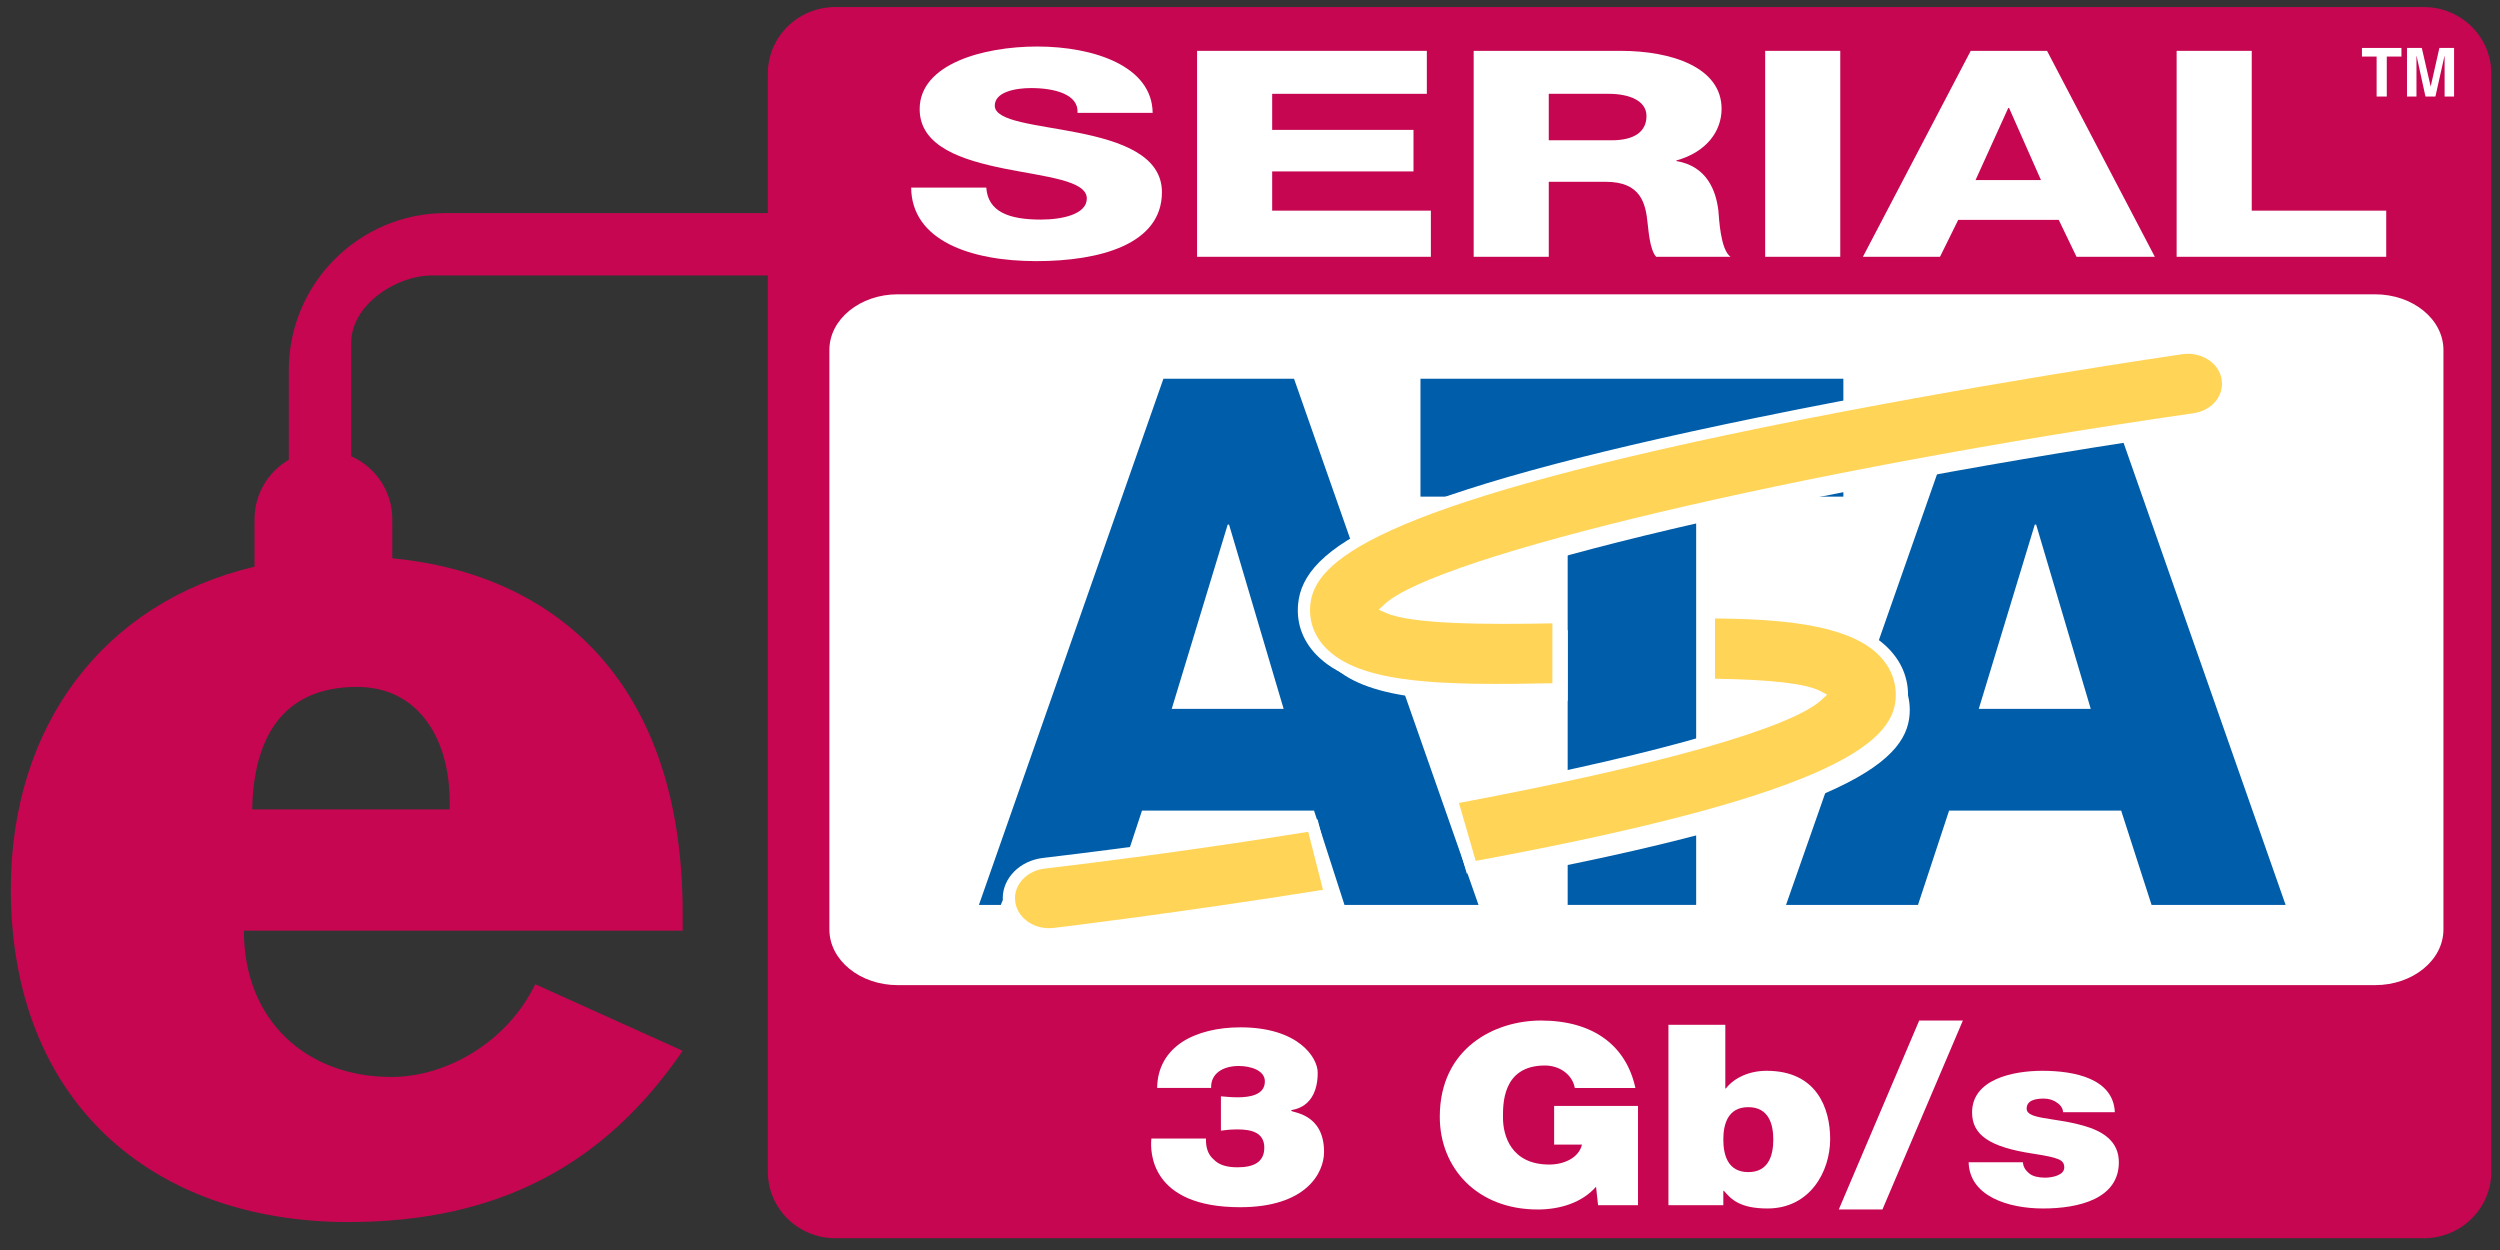
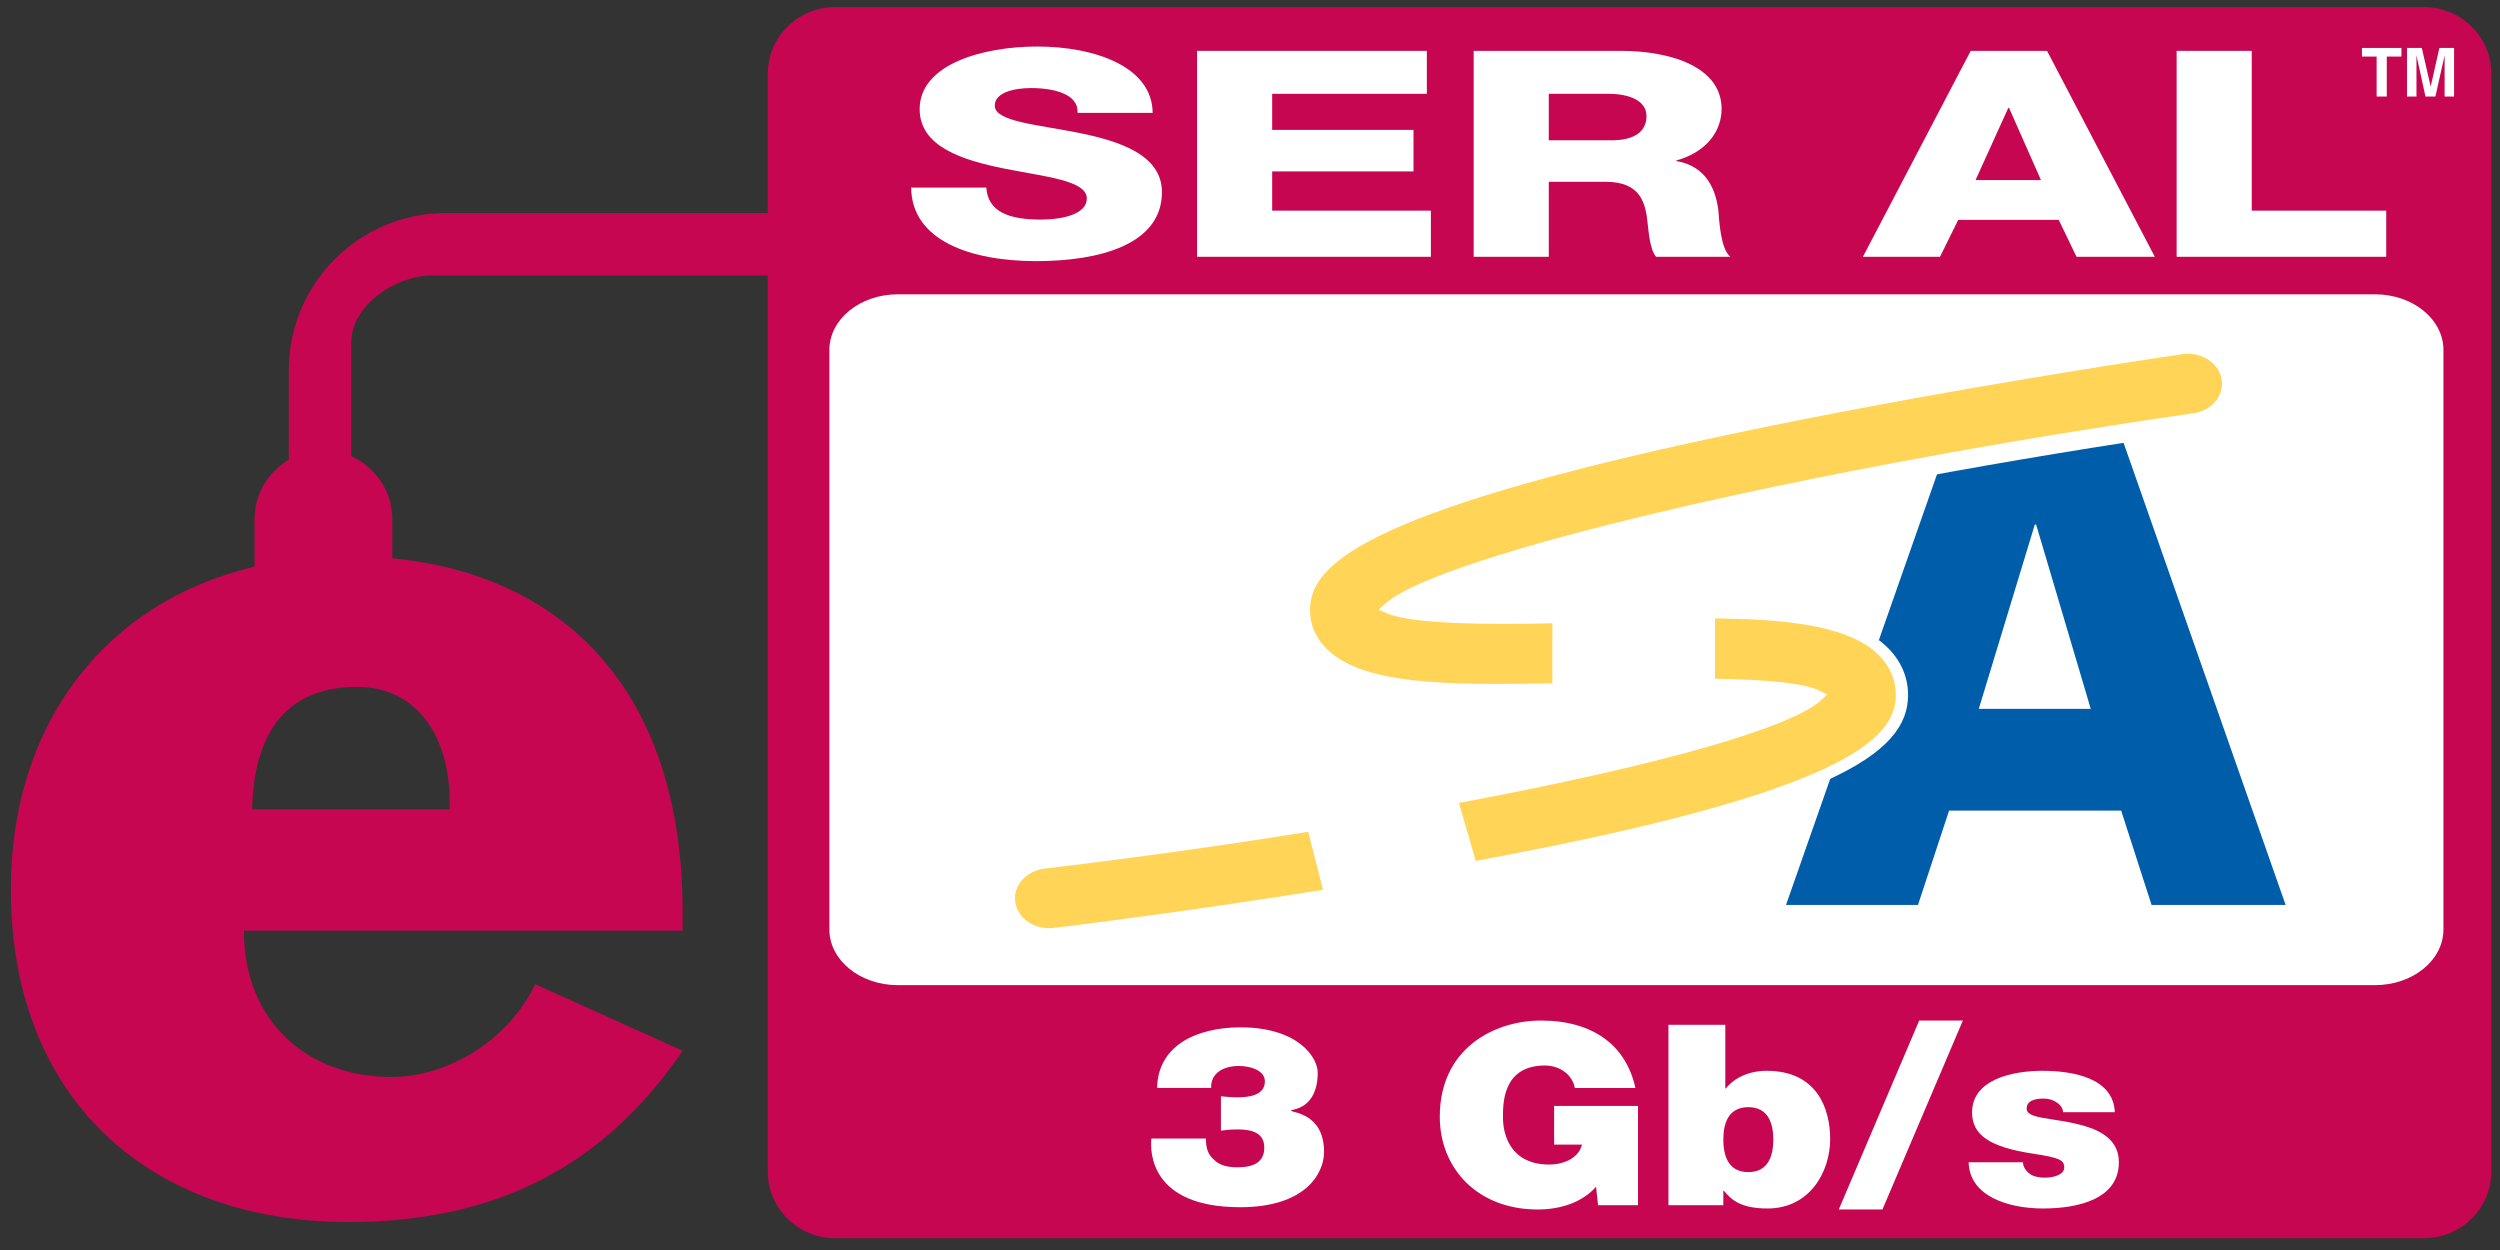
<svg xmlns="http://www.w3.org/2000/svg" version="1.1" width="250" height="125" id="svg2" xml:space="preserve">
  <rect width="100%" height="100%" fill="#333333" stroke="none" />
  <defs id="defs6">
    <clipPath id="clipPath136">
      <path d="m 174,115.44 264.06,0 0,152.94 -264.06,0 0,-152.94 z" id="path138" />
    </clipPath>
  </defs>
  <g transform="matrix(1.25,0,0,-1.25,-293.871,926.876)" id="g12">
    <g transform="matrix(1.391,0,0,1.391,-91.057,-249.884)" id="g2952">
      <path d="m 373.87,712.309 -91.349,0 c -2.147,0 -3.887,-1.713 -3.887,-3.827 l 0,-8.022 -18.519,0 c -4.979,0 -9.031,-4.052 -9.031,-9.032 l 0,-5.157 c -1.177,-0.686 -1.971,-1.96 -1.971,-3.422 0,-0.05 0.005,-0.098 0.007,-0.147 l -0.007,0 0,-2.579 c -8.724,-2.061 -14.016,-9.194 -14.016,-18.542 0,-12.106 8.001,-19.15 19.422,-19.15 8.685,0 14.772,3.351 19.217,9.848 l -8.48,3.83 c -1.573,-3.283 -5.061,-5.335 -8.275,-5.335 -4.856,0 -8.48,3.215 -8.48,8.413 l 25.235,0 0,1.025 c 0,13.099 -7.134,19.467 -16.699,20.395 l 0,2.095 -0.007,0 c 0.001,0.049 0.007,0.097 0.007,0.147 0,1.62 -0.973,3.01 -2.365,3.625 l 0,6.528 c 0,2.134 2.523,3.87 4.657,3.87 l 19.305,0 0,-51.544 c 0,-2.114 1.74,-3.827 3.887,-3.827 l 91.349,0 c 2.147,0 3.887,1.713 3.887,3.827 l 0,63.154 c 0,2.114 -1.74,3.827 -3.887,3.827 z m -113.538,-46.146 -11.352,0 c 0.068,3.967 1.641,7.045 6.018,7.045 3.693,0 5.471,-3.215 5.334,-7.045" id="path22" style="fill:#c60651;fill-opacity:1;fill-rule:nonzero;stroke:none" />
      <path d="m 375.003,659.259 c 0,-1.768 -1.76,-3.203 -3.933,-3.203 l -84.963,0 c -2.172,0 -3.933,1.435 -3.933,3.203 l 0,33.324 c 0,1.769 1.761,3.204 3.933,3.204 l 84.963,0 c 2.173,0 3.933,-1.435 3.933,-3.204 l 0,-33.324" id="path24" style="fill:#ffffff;fill-opacity:1;fill-rule:nonzero;stroke:none" />
-       <path d="m 301.386,690.932 7.511,0 10.61,-30.262 -7.708,0 -1.75,5.425 -9.895,0 -1.789,-5.425 -7.59,0 10.611,30.262 z m 0.477,-18.988 6.437,0 -3.139,10.597 -0.079,0 -3.219,-10.597" id="path26" style="fill:#005daa;fill-opacity:1;fill-rule:nonzero;stroke:none" />
-       <path d="m 340.491,684.151 -8.466,0 0,-23.481 -7.39,0 0,23.481 -8.466,0 0,6.781 24.322,0 0,-6.781" id="path28" style="fill:#005daa;fill-opacity:1;fill-rule:nonzero;stroke:none" />
      <path d="m 347.804,690.932 7.51,0 10.611,-30.262 -7.709,0 -1.749,5.425 -9.896,0 -1.788,-5.425 -7.59,0 10.611,30.262 z m 0.475,-18.988 6.44,0 -3.14,10.597 -0.079,0 -3.221,-10.597" id="path30" style="fill:#005daa;fill-opacity:1;fill-rule:nonzero;stroke:none" />
      <path d="m 291.198,701.926 c 0.093,-1.393 1.3,-1.841 3.135,-1.841 1.301,0 2.647,0.331 2.647,1.211 0,1.045 -2.368,1.244 -4.76,1.725 -2.369,0.481 -4.854,1.244 -4.854,3.417 0,2.588 3.646,3.6 6.758,3.6 3.298,0 6.618,-1.145 6.642,-3.815 l -4.32,0 c 0.07,1.078 -1.347,1.426 -2.671,1.426 -0.928,0 -2.089,-0.232 -2.089,-1.012 0,-0.912 2.392,-1.078 4.807,-1.559 2.392,-0.481 4.807,-1.277 4.807,-3.417 0,-3.003 -3.576,-3.965 -7.222,-3.965 -3.809,0 -7.176,1.195 -7.2,4.23 l 4.32,0" id="path32" style="fill:#ffffff;fill-opacity:1;fill-rule:nonzero;stroke:none" />
      <path d="m 303.32,709.789 13.215,0 0,-2.471 -8.895,0 0,-2.074 8.128,0 0,-2.389 -8.128,0 0,-2.256 9.127,0 0,-2.654 -13.447,0 0,11.844" id="path34" style="fill:#ffffff;fill-opacity:1;fill-rule:nonzero;stroke:none" />
      <path d="m 319.229,709.789 8.452,0 c 2.927,0 5.806,-0.945 5.806,-3.334 0,-1.278 -0.859,-2.488 -2.601,-2.97 l 0,-0.033 c 1.765,-0.298 2.276,-1.708 2.415,-2.836 0.046,-0.498 0.117,-2.24 0.698,-2.671 l -4.275,0 c -0.37,0.398 -0.441,1.559 -0.487,1.891 -0.115,1.195 -0.395,2.422 -2.415,2.422 l -3.274,0 0,-4.313 -4.319,0 0,11.844 z m 4.319,-5.143 3.622,0 c 1.3,0 1.998,0.498 1.998,1.394 0,0.879 -0.976,1.278 -2.183,1.278 l -3.437,0 0,-2.672" id="path36" style="fill:#ffffff;fill-opacity:1;fill-rule:nonzero;stroke:none" />
-       <path d="m 335.994,709.789 4.319,0 0,-11.844 -4.319,0 0,11.844 z" id="path38" style="fill:#ffffff;fill-opacity:1;fill-rule:nonzero;stroke:none" />
      <path d="m 347.815,709.789 4.39,0 6.199,-11.844 -4.504,0 -1.022,2.123 -5.782,0 -1.047,-2.123 -4.434,0 6.2,11.844 z m 0.278,-7.432 3.763,0 -1.835,4.148 -0.046,0 -1.882,-4.148" id="path40" style="fill:#ffffff;fill-opacity:1;fill-rule:nonzero;stroke:none" />
      <path d="m 359.658,709.789 4.319,0 0,-9.19 7.735,0 0,-2.654 -12.054,0 0,11.844" id="path42" style="fill:#ffffff;fill-opacity:1;fill-rule:nonzero;stroke:none" />
-       <path d="m 333.207,672.519 c 2.725,-0.027 5.31,-0.187 6.248,-0.685 -1.711,-1.618 -9.913,-3.855 -21.053,-5.926 l 1.138,-3.932 c 21.769,3.994 24.77,7.12 24.77,9.906 0,1.05 -0.457,1.997 -1.321,2.734 -1.849,1.576 -5.399,1.959 -9.782,1.983 l 0,-4.08" id="path44" style="fill:#ffffff;fill-opacity:1;fill-rule:nonzero;stroke:none" />
      <path d="m 310.442,660.358 c -8.61,-1.384 -15.78,-2.241 -15.871,-2.251 -1.265,-0.151 -2.429,0.63 -2.599,1.74 -0.015,0.093 -0.021,0.184 -0.021,0.275 0,1 0.842,1.871 2.001,2.01 5.365,0.638 10.603,1.376 15.484,2.166 l 1.006,-3.94" id="path46" style="fill:#ffffff;fill-opacity:1;fill-rule:nonzero;stroke:none" />
      <path d="m 324.635,672.406 c -6.925,-0.148 -11.346,-0.007 -13.495,1.984 -0.841,0.78 -1.232,1.77 -1.129,2.86 0.256,2.691 3.613,5.824 26.252,10.464 11.996,2.459 24.08,4.212 24.201,4.229 1.259,0.181 2.447,-0.568 2.654,-1.674 0.02,-0.112 0.03,-0.222 0.03,-0.332 0,-0.976 -0.802,-1.838 -1.936,-2.001 -22.823,-3.294 -43.435,-8.175 -46.339,-10.904 1.459,-0.651 6.117,-0.64 9.765,-0.563 l -0.003,-4.063" id="path48" style="fill:#ffffff;fill-opacity:1;fill-rule:nonzero;stroke:none" />
      <path d="m 324.107,673.113 c -6.925,-0.149 -11.347,-0.009 -13.495,1.982 -0.843,0.782 -1.233,1.768 -1.13,2.859 0.256,2.693 3.614,5.824 26.252,10.465 11.996,2.46 24.08,4.213 24.202,4.23 1.258,0.181 2.447,-0.568 2.654,-1.675 0.02,-0.111 0.03,-0.222 0.03,-0.332 0,-0.975 -0.802,-1.836 -1.936,-2 -22.823,-3.294 -43.435,-8.175 -46.34,-10.903 1.459,-0.652 6.117,-0.641 9.766,-0.562 l -0.003,-4.064" id="path50" style="fill:#ffd457;fill-opacity:1;fill-rule:nonzero;stroke:none" />
      <path d="m 359.878,692.954 c -0.118,-0.017 -12.174,-1.762 -24.224,-4.233 -21.587,-4.426 -26.214,-7.494 -26.522,-10.741 -0.112,-1.18 0.312,-2.251 1.224,-3.097 2.324,-2.156 7.17,-2.223 13.761,-2.079 l 0.342,0.007 0.003,4.683 -0.36,-0.009 c -3.114,-0.065 -7.214,-0.077 -9.029,0.379 4.098,2.754 23.999,7.345 45.669,10.472 1.292,0.186 2.23,1.157 2.23,2.306 l -0.034,0.38 c -0.116,0.619 -0.497,1.159 -1.076,1.523 -0.577,0.365 -1.281,0.51 -1.984,0.409 z m -49.011,-17.646 c -0.77,0.716 -1.128,1.621 -1.034,2.622 0.233,2.451 3.502,5.58 25.981,10.189 12.028,2.465 24.059,4.207 24.178,4.224 0.517,0.075 1.035,-0.033 1.461,-0.3 0.424,-0.268 0.704,-0.666 0.79,-1.119 0,-0.002 0.024,-0.282 0.024,-0.282 0,-0.844 -0.688,-1.558 -1.639,-1.695 -22.695,-3.275 -43.573,-8.209 -46.54,-10.998 l -0.32,-0.3 0.418,-0.185 c 1.481,-0.662 5.823,-0.675 9.571,-0.601 0,-0.492 -0.001,-2.967 -0.002,-3.445 -6.221,-0.129 -10.803,-0.042 -12.888,1.89" id="path52" style="fill:#ffffff;fill-opacity:1;fill-rule:nonzero;stroke:none" />
      <path d="m 332.756,673.382 c 2.726,-0.031 5.311,-0.19 6.249,-0.687 -1.71,-1.62 -9.914,-3.856 -21.053,-5.926 l 1.139,-3.932 c 21.768,3.992 24.768,7.119 24.768,9.904 0,1.052 -0.457,1.998 -1.321,2.736 -1.848,1.576 -5.399,1.96 -9.782,1.984 l 0,-4.079" id="path54" style="fill:#ffd457;fill-opacity:1;fill-rule:nonzero;stroke:none" />
      <path d="m 332.404,677.461 0,-4.386 0.349,-0.005 c 3.184,-0.034 4.768,-0.238 5.558,-0.455 -2.212,-1.49 -9.836,-3.574 -20.433,-5.544 l -0.359,-0.067 1.314,-4.531 0.33,0.061 c 20.788,3.812 25.048,6.838 25.048,10.207 0,1.138 -0.494,2.161 -1.428,2.958 -2.096,1.787 -6.244,2.05 -10.025,2.071 l -0.354,10e-4 0,-0.31 z m 0.705,-0.315 c 3.541,-0.033 7.327,-0.307 9.182,-1.89 0.796,-0.679 1.215,-1.547 1.215,-2.515 0,-2.513 -2.894,-5.611 -24.159,-9.538 -0.13,0.454 -0.824,2.848 -0.965,3.331 11.558,2.167 19.168,4.331 20.88,5.951 l 0.295,0.279 -0.371,0.196 c -0.825,0.438 -2.837,0.67 -6.077,0.719 0,0.472 0,2.974 0,3.467" id="path56" style="fill:#ffffff;fill-opacity:1;fill-rule:nonzero;stroke:none" />
      <path d="m 310.988,661.289 c -8.611,-1.384 -15.781,-2.239 -15.871,-2.251 -1.264,-0.15 -2.428,0.63 -2.599,1.741 -0.015,0.091 -0.021,0.184 -0.021,0.274 0,1 0.842,1.872 2.001,2.008 5.365,0.639 10.603,1.378 15.485,2.168 l 1.005,-3.94" id="path58" style="fill:#ffd457;fill-opacity:1;fill-rule:nonzero;stroke:none" />
      <path d="m 309.919,665.534 c -5.026,-0.813 -10.23,-1.543 -15.468,-2.164 -1.315,-0.156 -2.306,-1.151 -2.306,-2.317 l 0.023,-0.314 c 0.197,-1.28 1.541,-2.179 2.996,-2.006 0.301,0.034 7.418,0.891 15.887,2.252 l 0.36,0.058 -1.16,4.545 -0.332,-0.054 z m -17.052,-4.712 c 0,0.002 -0.018,0.231 -0.018,0.231 0,0.857 0.729,1.588 1.696,1.704 5.135,0.61 10.233,1.323 15.167,2.118 0.114,-0.452 0.727,-2.846 0.852,-3.337 -8.292,-1.325 -15.199,-2.158 -15.492,-2.192 -1.072,-0.128 -2.06,0.535 -2.205,1.476" id="path60" style="fill:#ffffff;fill-opacity:1;fill-rule:nonzero;stroke:none" />
      <path d="m 301.024,650.142 c 0.016,1.191 0.562,2.062 1.438,2.644 0.875,0.566 2.065,0.843 3.354,0.843 3.337,0 4.443,-1.744 4.443,-2.601 0,-2.122 -1.52,-2.122 -1.52,-2.165 l 0,-0.029 c 0,-0.117 1.885,-0.117 1.885,-2.368 0,-1.236 -1.058,-3.182 -4.825,-3.182 -5.171,0 -5.188,3.196 -5.105,3.951 l 3.139,0 c -0.018,-0.538 0.133,-0.944 0.445,-1.205 0.314,-0.335 0.793,-0.451 1.371,-0.451 0.943,0 1.538,0.305 1.538,1.134 0,0.885 -0.777,1.045 -1.538,1.045 -0.478,0 -0.71,-0.044 -0.957,-0.072 l 0,1.976 c 0.247,-0.014 0.512,-0.058 0.957,-0.058 0.694,0 1.571,0.13 1.571,0.915 0,0.64 -0.826,0.887 -1.504,0.887 -0.893,0 -1.618,-0.422 -1.586,-1.264 l -3.106,0" id="path62" style="fill:#ffffff;fill-opacity:1;fill-rule:nonzero;stroke:none" />
      <path d="m 326.267,644.46 c -0.809,-0.915 -2.065,-1.307 -3.353,-1.307 -3.486,0 -5.634,2.382 -5.634,5.332 0,3.952 3.155,5.535 5.816,5.535 3.006,0 4.906,-1.437 5.434,-3.878 l -3.485,0 c -0.133,0.756 -0.859,1.292 -1.718,1.292 -2.495,0 -2.412,-2.31 -2.412,-3.022 0,-0.973 0.446,-2.674 2.66,-2.674 0.843,0 1.702,0.379 1.883,1.149 l -1.602,0 0,2.223 4.824,0 0,-5.71 -2.297,0 -0.116,1.06" id="path64" style="fill:#ffffff;fill-opacity:1;fill-rule:nonzero;stroke:none" />
      <path d="m 336.461,647.178 c 0,-0.901 -0.265,-1.875 -1.437,-1.875 -1.174,0 -1.437,0.974 -1.437,1.875 0,0.885 0.263,1.86 1.437,1.86 1.172,0 1.437,-0.975 1.437,-1.86 z m -6.03,-3.778 3.156,0 0,0.828 0.032,0 c 0.413,-0.48 0.909,-1.017 2.511,-1.017 2.428,0 3.602,2.107 3.602,3.995 0,1.774 -0.777,3.923 -3.652,3.923 -0.974,0 -1.849,-0.377 -2.346,-1.017 l -0.032,0 0,3.662 -3.271,0 0,-10.374" id="path66" style="fill:#ffffff;fill-opacity:1;fill-rule:nonzero;stroke:none" />
      <path d="m 344.853,654.02 2.511,0 -4.626,-10.867 -2.511,0 4.626,10.867" id="path68" style="fill:#ffffff;fill-opacity:1;fill-rule:nonzero;stroke:none" />
      <path d="m 353.129,648.747 c -0.016,0.247 -0.165,0.436 -0.379,0.566 -0.199,0.145 -0.462,0.218 -0.727,0.218 -0.463,0 -0.991,-0.087 -0.991,-0.581 0,-0.217 0.198,-0.319 0.379,-0.393 0.546,-0.203 1.784,-0.261 2.874,-0.58 1.091,-0.305 2.05,-0.873 2.05,-2.107 0,-2.093 -2.28,-2.659 -4.362,-2.659 -2.015,0 -4.229,0.711 -4.278,2.659 l 3.122,0 c 0.016,-0.262 0.148,-0.48 0.397,-0.668 0.165,-0.131 0.478,-0.219 0.875,-0.219 0.43,0 1.106,0.146 1.106,0.582 0,0.436 -0.281,0.566 -1.8,0.799 -2.494,0.377 -3.502,1.075 -3.502,2.369 0,1.902 2.33,2.396 4.047,2.396 1.851,0 4.081,-0.45 4.163,-2.382 l -2.974,0" id="path70" style="fill:#ffffff;fill-opacity:1;fill-rule:nonzero;stroke:none" />
      <path d="m 371.744,707.162 -0.584,0 0,2.299 -0.844,0 0,0.495 2.272,0 0,-0.495 -0.844,0 0,-2.299" id="path72" style="fill:#ffffff;fill-opacity:1;fill-rule:nonzero;stroke:none" />
      <path d="m 375.615,707.162 -0.545,0 0,2.334 -0.007,0 -0.522,-2.334 -0.572,0 -0.509,2.334 -0.008,0 0,-2.334 -0.545,0 0,2.794 0.852,0 0.506,-2.203 0.008,0 0.497,2.203 0.845,0 0,-2.794" id="path74" style="fill:#ffffff;fill-opacity:1;fill-rule:nonzero;stroke:none" />
    </g>
  </g>
</svg>